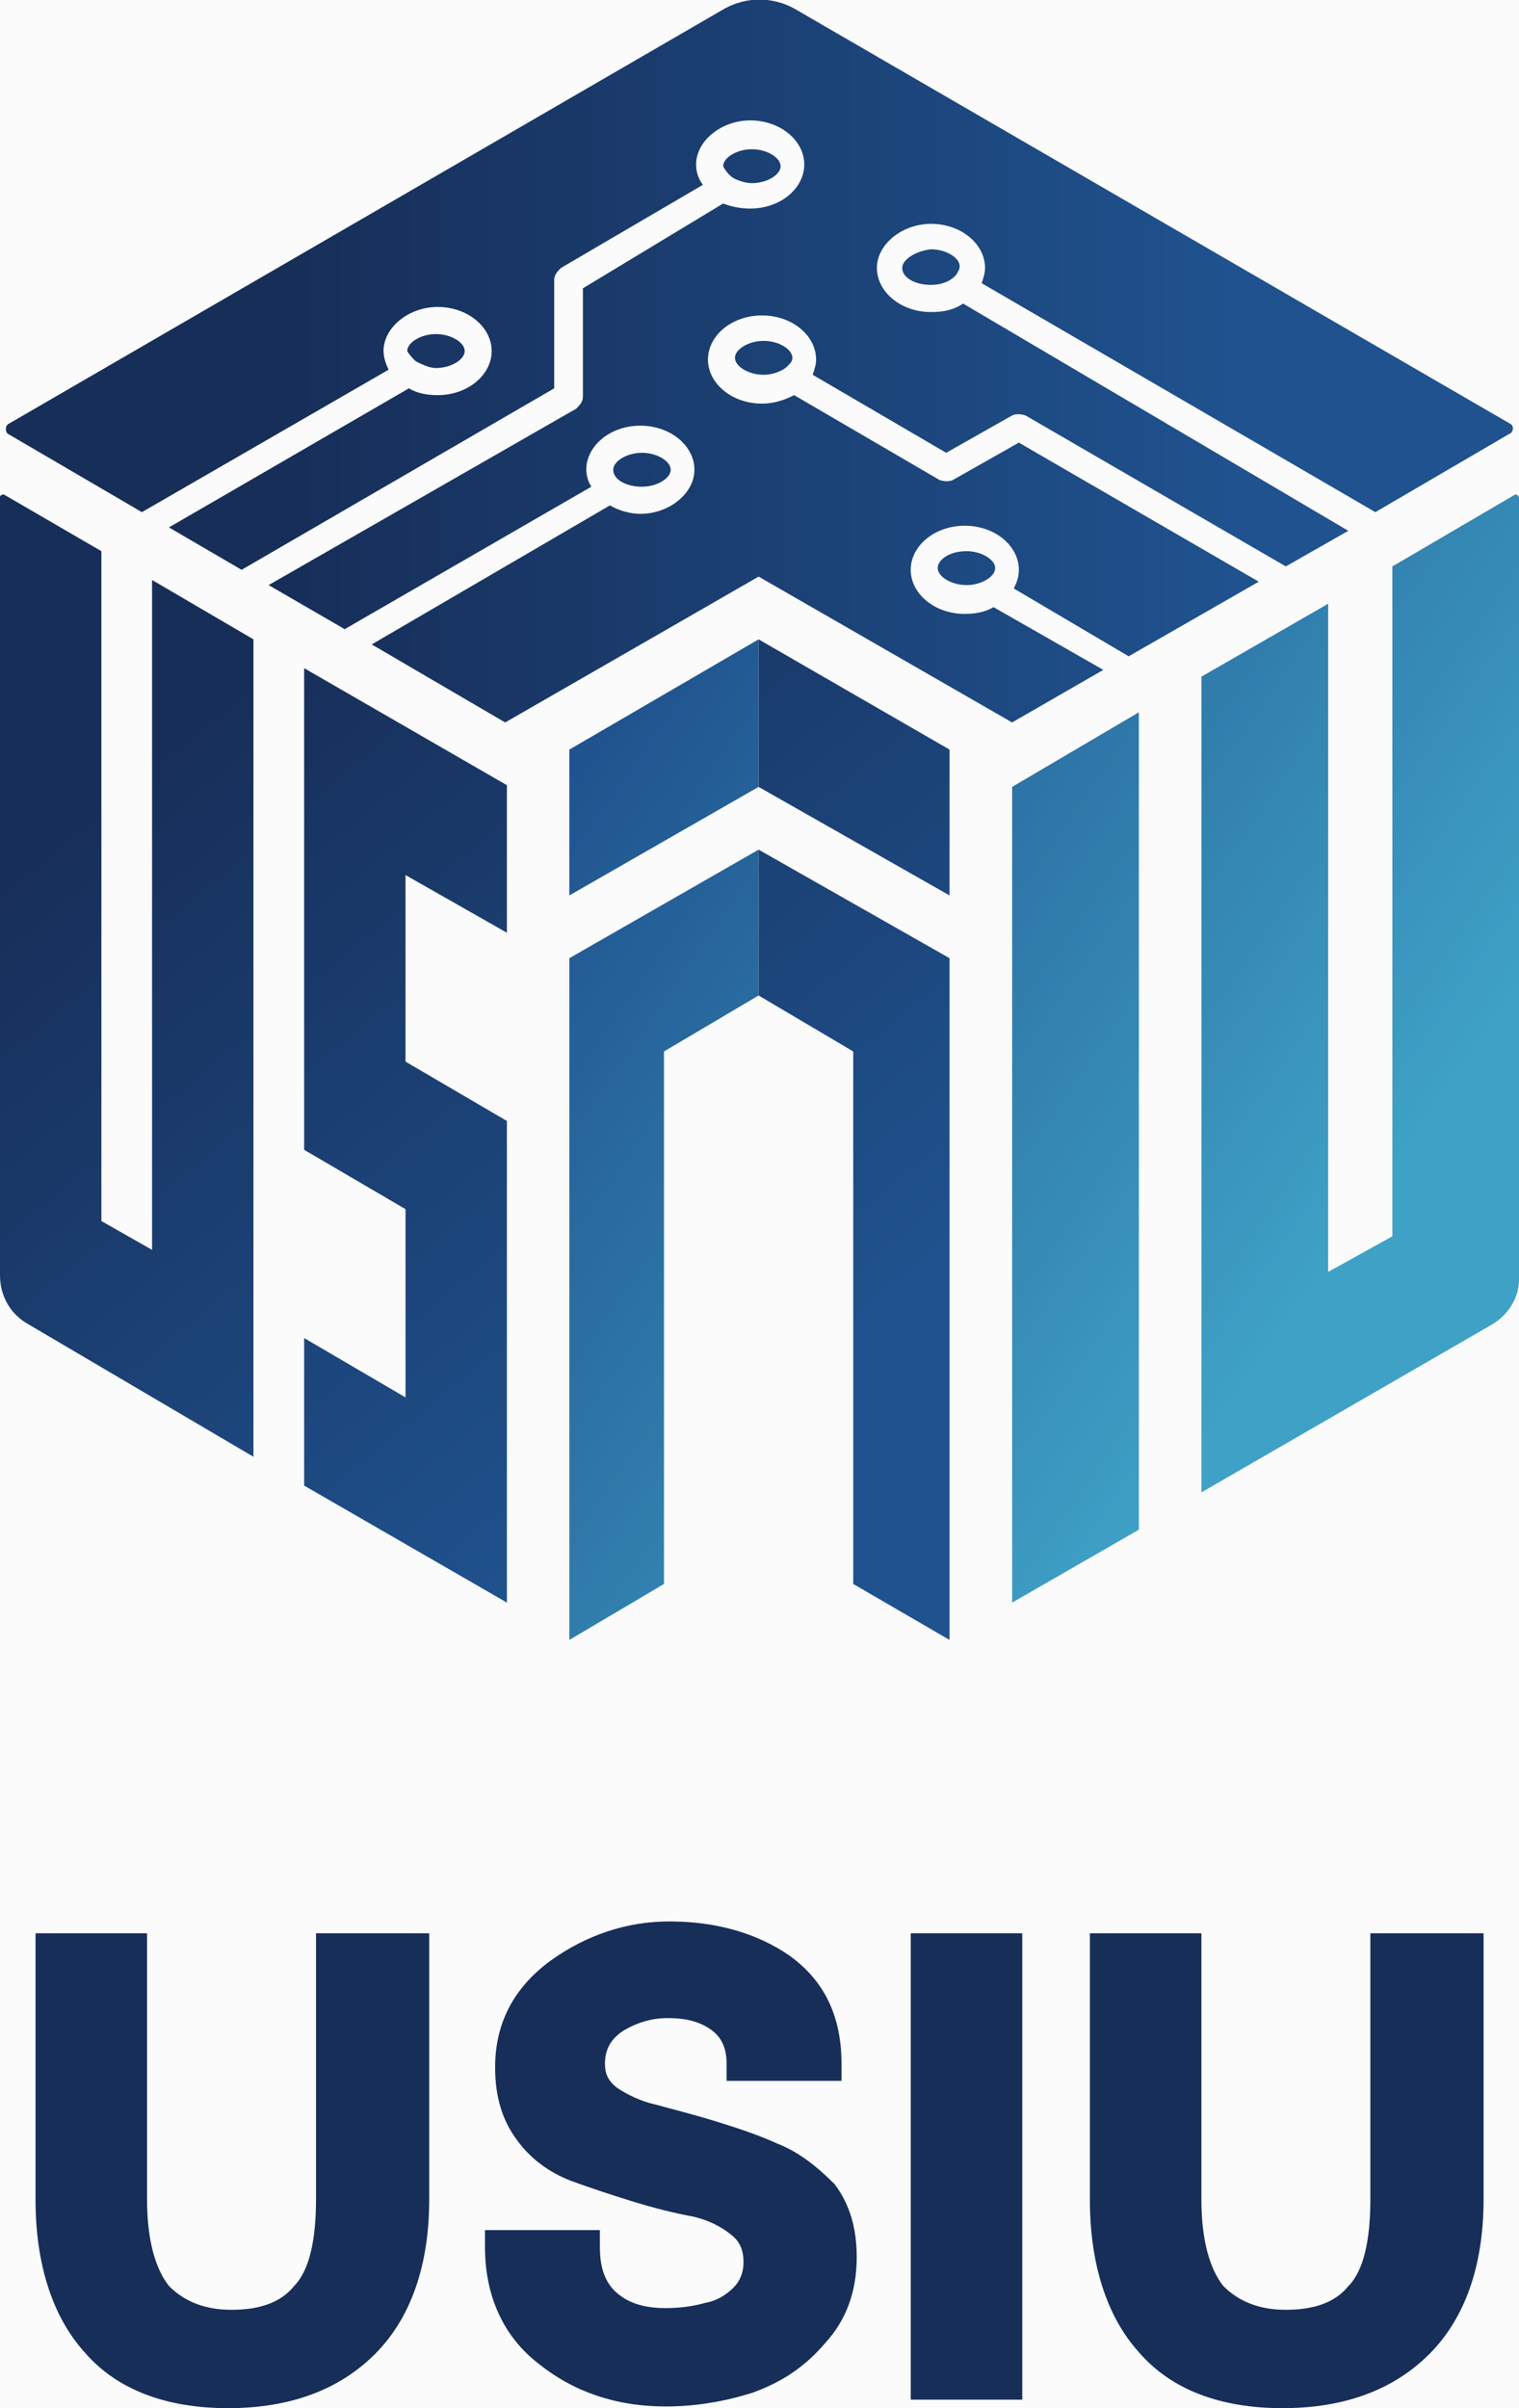
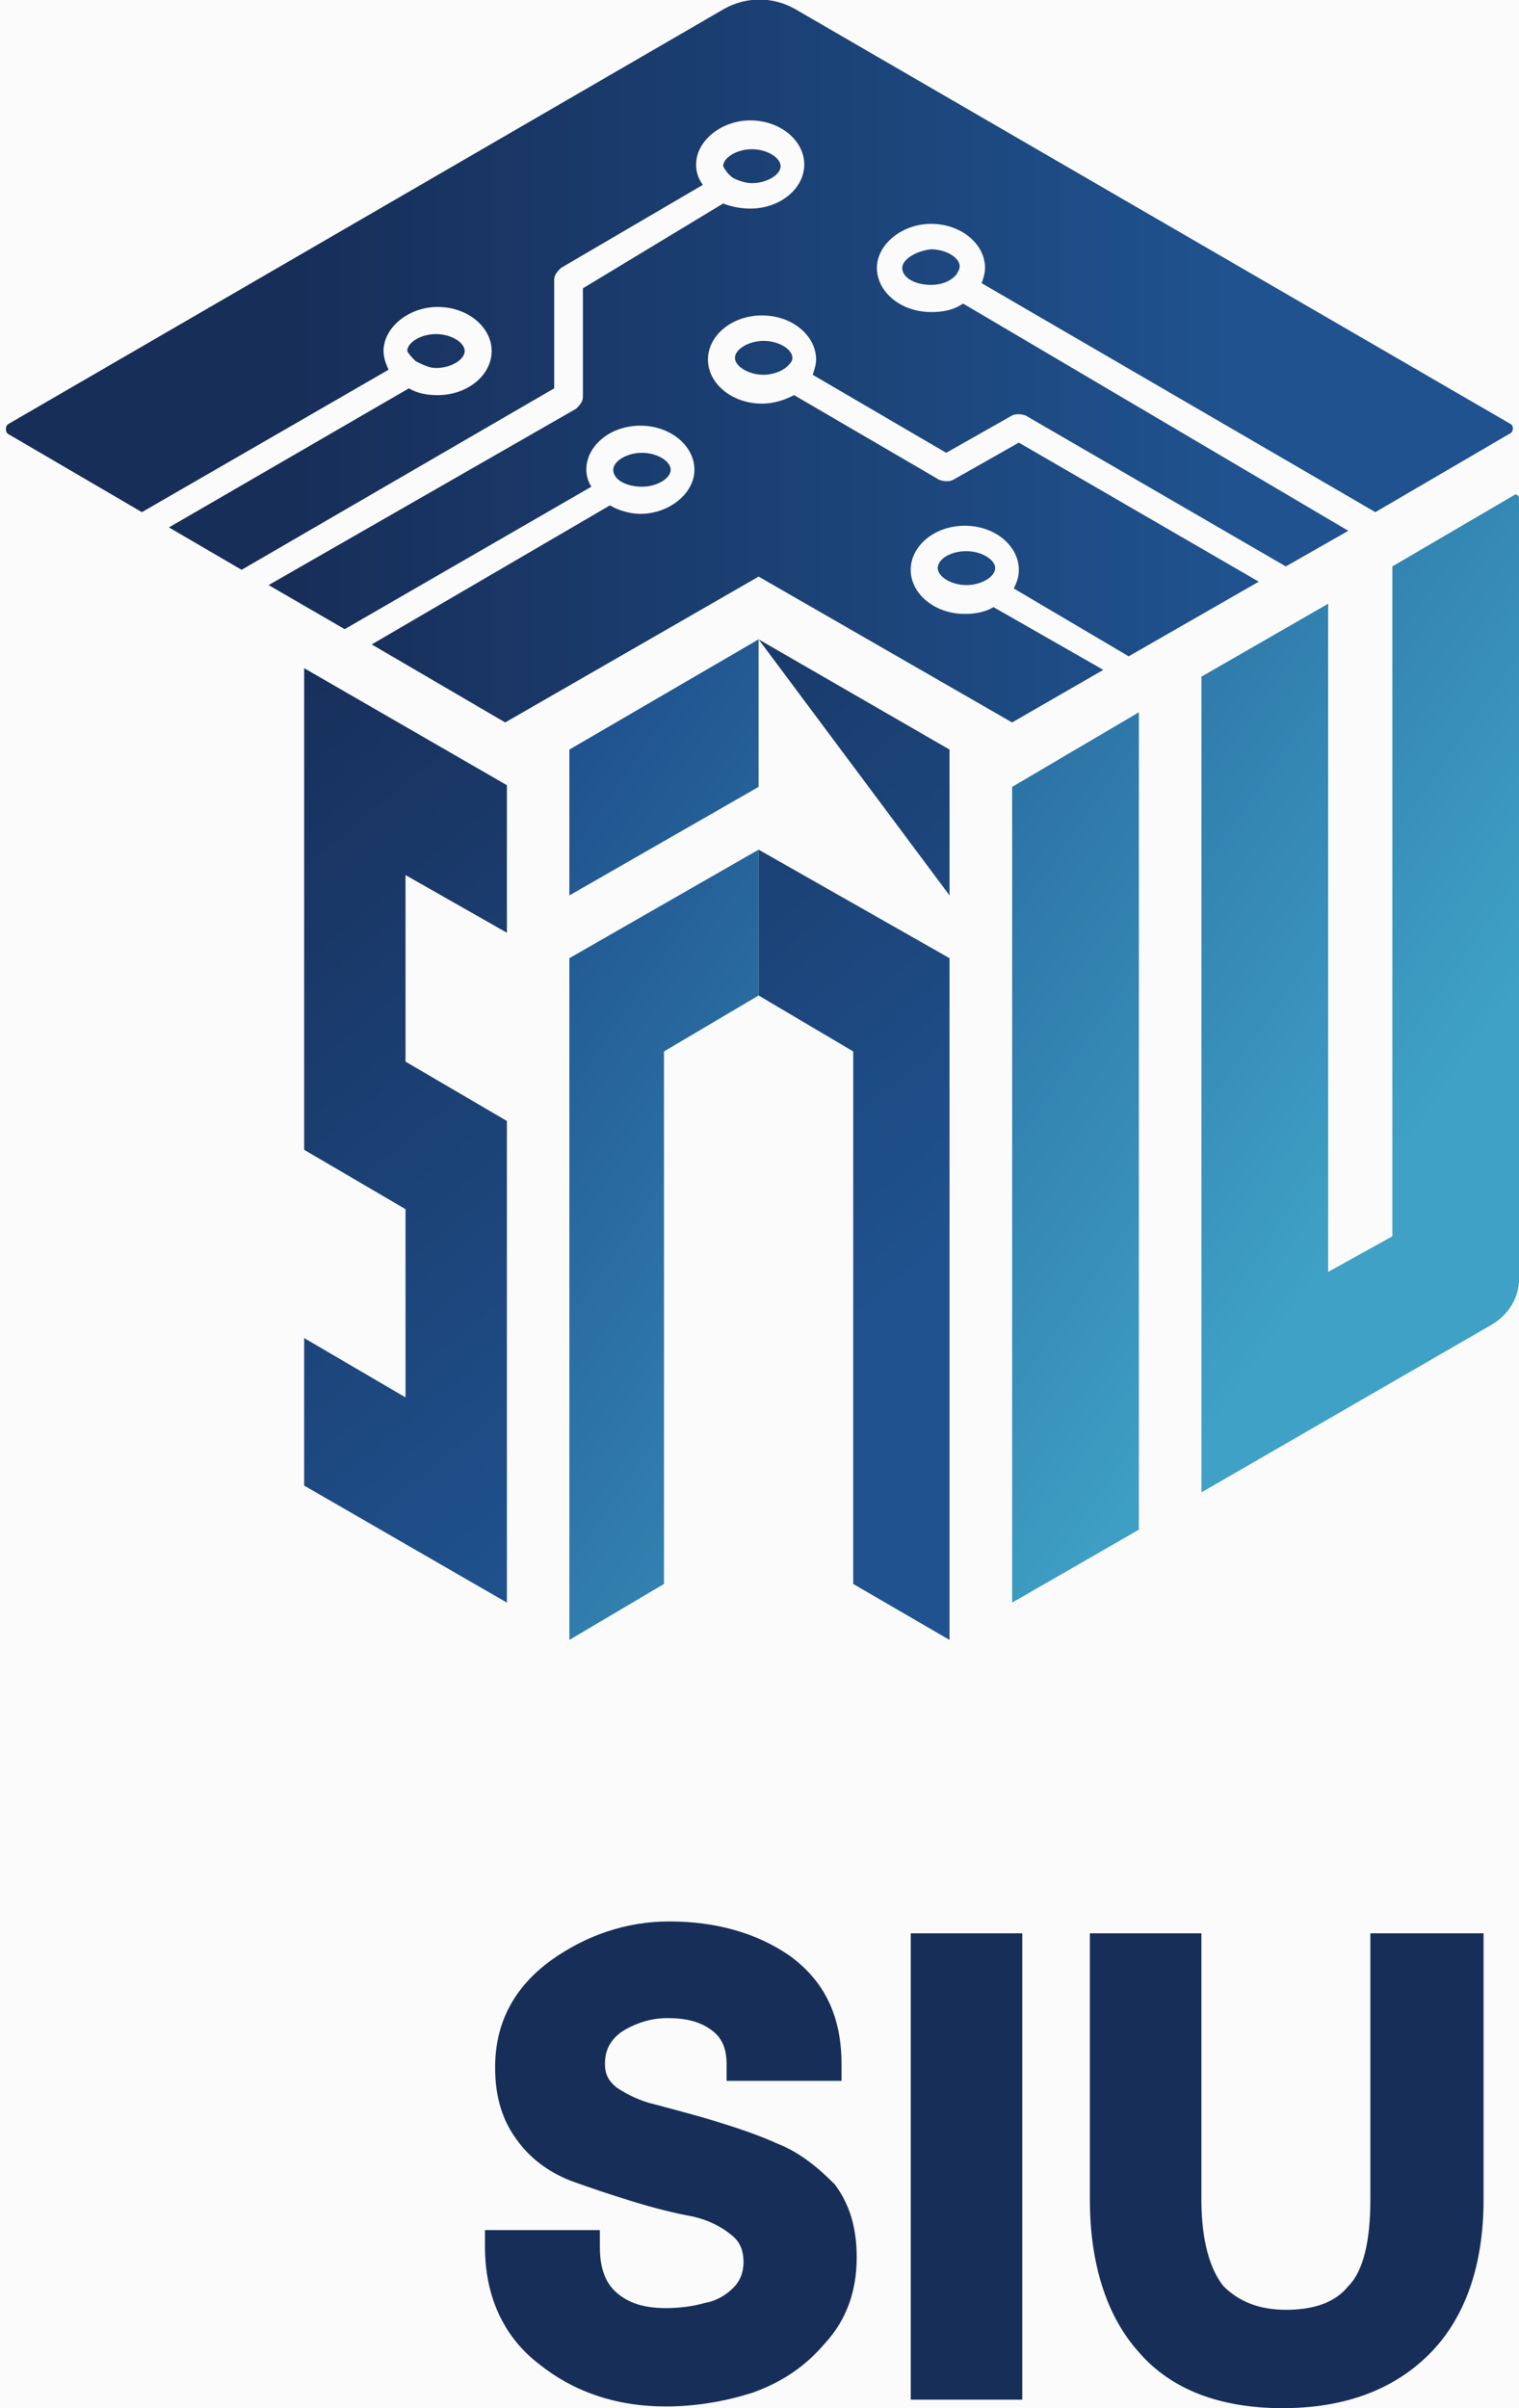
<svg xmlns="http://www.w3.org/2000/svg" width="159" height="252" viewBox="0 0 159 252" fill="none">
  <rect width="159" height="252" fill="#E5E5E5" />
-   <rect width="1920" height="6603" transform="translate(-791 -1042)" fill="white" />
  <rect width="660" height="380" transform="translate(-251 -64)" fill="#FBFBFB" />
  <g clip-path="url(#clip0_1041_2495)">
-     <path d="M33.078 230.172C33.078 234.431 32.371 237.625 30.779 239.223C29.364 240.997 27.065 241.707 24.235 241.707C21.405 241.707 19.283 240.82 17.691 239.223C16.276 237.448 15.392 234.431 15.392 230.172V202.31H3.719V230.172C3.719 236.916 5.487 242.417 8.848 246.144C12.208 250.048 17.337 252 23.881 252C30.425 252 35.554 250.048 39.268 246.321C42.982 242.594 44.928 237.093 44.928 230.172V202.31H33.078V230.172Z" fill="#172E59" />
    <path d="M81.363 224.315C79.418 223.428 77.295 222.718 74.996 222.008C72.697 221.298 70.574 220.766 68.629 220.234C67.037 219.879 65.622 219.169 64.561 218.459C63.677 217.749 63.323 217.039 63.323 215.974C63.323 214.555 63.853 213.49 65.091 212.603C66.506 211.715 68.098 211.183 69.867 211.183C71.812 211.183 73.227 211.538 74.465 212.425C75.173 212.958 76.057 213.845 76.057 215.974V217.749H88.084V215.974C88.084 211.005 86.315 207.279 82.601 204.617C79.241 202.31 74.996 201.067 70.044 201.067C65.622 201.067 61.377 202.487 57.663 205.149C53.772 207.989 51.827 211.715 51.827 216.329C51.827 219.346 52.534 221.831 54.126 223.96C55.541 225.913 57.486 227.332 59.786 228.22C61.731 228.929 63.853 229.639 66.153 230.349C68.452 231.059 70.574 231.591 72.52 231.946C74.112 232.301 75.526 233.011 76.588 233.898C77.472 234.608 77.826 235.496 77.826 236.738C77.826 237.803 77.472 238.69 76.764 239.4C75.88 240.287 74.819 240.82 73.758 240.997C72.52 241.352 71.105 241.529 69.69 241.529C67.391 241.529 65.799 240.997 64.561 239.932C63.323 238.867 62.792 237.27 62.792 235.141V233.366H50.766V235.141C50.766 240.287 52.711 244.546 56.425 247.386C59.962 250.225 64.384 251.822 69.69 251.822C72.874 251.822 75.88 251.29 78.71 250.403C81.717 249.338 84.193 247.741 86.315 245.256C88.614 242.772 89.675 239.755 89.675 236.205C89.675 233.189 88.968 230.704 87.376 228.574C85.608 226.8 83.662 225.203 81.363 224.315Z" fill="#172E59" />
    <path d="M107.005 202.31H95.332V251.113H107.005V202.31Z" fill="#172E59" />
    <path d="M143.441 202.31V230.172C143.441 234.431 142.734 237.625 141.142 239.223C139.727 240.997 137.428 241.707 134.598 241.707C131.768 241.707 129.646 240.82 128.054 239.223C126.639 237.448 125.755 234.431 125.755 230.172V202.31H114.082V230.172C114.082 236.916 115.851 242.417 119.211 246.144C122.571 250.048 127.7 252 134.244 252C140.788 252 145.917 250.048 149.632 246.321C153.346 242.594 155.291 237.093 155.291 230.172V202.31H143.441Z" fill="#172E59" />
    <path d="M76.93 37.445C76.93 38.333 78.345 39.22 79.936 39.22C80.821 39.22 81.882 38.865 82.412 38.333C82.766 37.978 82.943 37.8 82.943 37.445C82.943 36.558 81.528 35.671 79.936 35.671C78.345 35.671 76.93 36.558 76.93 37.445Z" fill="url(#paint0_linear_1041_2495)" />
    <path d="M94.441 28.04C94.441 29.104 95.856 29.814 97.448 29.814C98.509 29.814 99.394 29.459 99.924 28.927L100.101 28.75C100.278 28.395 100.455 28.217 100.455 27.862C100.455 26.975 99.04 26.087 97.448 26.087C95.856 26.265 94.441 27.152 94.441 28.04Z" fill="url(#paint1_linear_1041_2495)" />
    <path d="M98.156 59.451C98.156 60.339 99.571 61.226 101.163 61.226C102.755 61.226 104.17 60.339 104.17 59.451C104.17 58.564 102.755 57.677 101.163 57.677C99.394 57.677 98.156 58.564 98.156 59.451Z" fill="url(#paint2_linear_1041_2495)" />
    <path d="M158.114 44.366L83.124 0.887C80.825 -0.355 78.172 -0.355 75.873 0.887L0.882 44.366C0.529 44.544 0.529 45.253 0.882 45.431L14.855 53.594L40.677 38.687C40.323 37.977 40.146 37.267 40.146 36.735C40.146 34.251 42.799 32.121 45.806 32.121C48.989 32.121 51.465 34.251 51.465 36.735C51.465 39.22 48.989 41.349 45.806 41.349C44.745 41.349 43.683 41.172 42.799 40.639L17.684 55.191L25.29 59.628L58.009 40.639V29.282C58.009 28.749 58.363 28.394 58.717 28.039L73.573 19.344C73.043 18.634 72.866 17.924 72.866 17.214C72.866 14.729 75.519 12.6 78.525 12.6C81.709 12.6 84.185 14.729 84.185 17.214C84.185 19.698 81.709 21.828 78.525 21.828C77.641 21.828 76.58 21.651 75.696 21.296L61.016 30.169V41.527C61.016 42.059 60.662 42.414 60.309 42.769L28.119 61.225L36.078 65.839L61.9 50.932C61.547 50.4 61.37 49.69 61.37 49.158C61.37 46.673 63.846 44.544 67.029 44.544C70.213 44.544 72.689 46.673 72.689 49.158C72.689 51.642 70.036 53.772 67.029 53.772C65.968 53.772 64.73 53.417 63.846 52.884L38.908 67.436L52.88 75.6L79.41 60.338L105.939 75.6L115.49 70.099L103.994 63.532C103.109 64.065 102.048 64.242 100.987 64.242C97.803 64.242 95.327 62.113 95.327 59.628C95.327 57.144 97.803 55.014 100.987 55.014C104.171 55.014 106.647 57.144 106.647 59.628C106.647 60.338 106.47 60.87 106.116 61.58L118.143 68.679L131.761 60.87L106.647 46.318L99.749 50.222C99.395 50.4 98.865 50.4 98.334 50.222L83.124 41.349C82.063 41.882 81.001 42.236 79.763 42.236C76.58 42.236 74.104 40.107 74.104 37.623C74.104 35.138 76.58 33.008 79.763 33.008C82.947 33.008 85.423 35.138 85.423 37.623C85.423 38.155 85.246 38.687 85.069 39.22L99.042 47.383L105.939 43.479C106.293 43.301 106.824 43.301 107.354 43.479L134.591 59.273L141.135 55.546L100.81 31.766C99.749 32.476 98.688 32.653 97.45 32.653C94.266 32.653 91.79 30.524 91.79 28.039C91.79 25.555 94.443 23.425 97.45 23.425C100.633 23.425 103.109 25.555 103.109 28.039C103.109 28.572 102.933 29.104 102.756 29.637L143.965 53.594L157.937 45.431C158.468 45.253 158.468 44.544 158.114 44.366Z" fill="url(#paint3_linear_1041_2495)" />
    <path d="M70.205 49.158C70.205 48.271 68.79 47.383 67.198 47.383C65.606 47.383 64.191 48.271 64.191 49.158C64.191 50.223 65.606 50.933 67.198 50.933C68.79 50.933 70.205 50.045 70.205 49.158Z" fill="url(#paint4_linear_1041_2495)" />
    <path d="M43.513 37.8C44.221 38.155 44.928 38.51 45.636 38.51C47.227 38.51 48.642 37.622 48.642 36.735C48.642 35.848 47.227 34.96 45.636 34.96C44.044 34.96 42.629 35.848 42.629 36.735C42.806 37.09 43.16 37.445 43.513 37.8Z" fill="url(#paint5_linear_1041_2495)" />
    <path d="M76.757 18.634C77.464 18.989 78.171 19.167 78.702 19.167C80.294 19.167 81.709 18.279 81.709 17.392C81.709 16.505 80.294 15.617 78.702 15.617C77.11 15.617 75.695 16.505 75.695 17.392C75.872 17.747 76.226 18.279 76.757 18.634Z" fill="url(#paint6_linear_1041_2495)" />
    <path d="M158.477 51.82L145.743 59.273V129.372L139.023 133.098V63.177L125.758 70.808V156.169L156.178 138.6C157.947 137.535 159.008 135.76 159.008 133.808V52.175C159.008 51.82 158.654 51.642 158.477 51.82Z" fill="url(#paint7_linear_1041_2495)" />
    <path d="M105.945 167.704L119.21 160.073V74.535L105.945 82.344V167.704Z" fill="url(#paint8_linear_1041_2495)" />
-     <path d="M15.918 130.792L10.612 127.775V57.676L0.531 51.82C0.354 51.642 0 51.82 0 51.997V133.454C0 135.583 1.061 137.535 3.007 138.6L26.529 152.442V66.904L15.918 60.693V130.792Z" fill="url(#paint9_linear_1041_2495)" />
    <path d="M42.448 91.572L53.059 97.606V82.344V82.166L31.836 69.921V120.321L42.448 126.532V146.231L31.836 140.02V155.459L53.059 167.704V117.304L42.448 111.093V91.572Z" fill="url(#paint10_linear_1041_2495)" />
    <path d="M59.598 171.609L69.502 165.752V110.028L79.406 104.172V88.91L59.598 100.268V171.609Z" fill="url(#paint11_linear_1041_2495)" />
    <path d="M59.598 78.439V93.701L79.406 82.343V66.904L59.598 78.439Z" fill="url(#paint12_linear_1041_2495)" />
    <path d="M79.406 104.172L89.311 110.028V165.752L99.392 171.609V100.268L79.406 88.91V104.172Z" fill="url(#paint13_linear_1041_2495)" />
-     <path d="M79.406 66.904V82.343L99.392 93.701V78.439L79.406 66.904Z" fill="url(#paint14_linear_1041_2495)" />
+     <path d="M79.406 66.904L99.392 93.701V78.439L79.406 66.904Z" fill="url(#paint14_linear_1041_2495)" />
  </g>
  <defs>
    <linearGradient id="paint0_linear_1041_2495" x1="-9.761" y1="30.106" x2="162.854" y2="44.137" gradientUnits="userSpaceOnUse">
      <stop offset="0.2" stop-color="#172E59" />
      <stop offset="0.8" stop-color="#1F528E" />
    </linearGradient>
    <linearGradient id="paint1_linear_1041_2495" x1="-8.887" y1="19.378" x2="163.729" y2="33.409" gradientUnits="userSpaceOnUse">
      <stop offset="0.2" stop-color="#172E59" />
      <stop offset="0.8" stop-color="#1F528E" />
    </linearGradient>
    <linearGradient id="paint2_linear_1041_2495" x1="-11.402" y1="50.33" x2="161.213" y2="64.36" gradientUnits="userSpaceOnUse">
      <stop offset="0.2" stop-color="#172E59" />
      <stop offset="0.8" stop-color="#1F528E" />
    </linearGradient>
    <linearGradient id="paint3_linear_1041_2495" x1="-1.544" y1="37.806" x2="161.068" y2="37.806" gradientUnits="userSpaceOnUse">
      <stop offset="0.2" stop-color="#172E59" />
      <stop offset="0.8" stop-color="#1F528E" />
    </linearGradient>
    <linearGradient id="paint4_linear_1041_2495" x1="-10.795" y1="42.767" x2="161.821" y2="56.798" gradientUnits="userSpaceOnUse">
      <stop offset="0.2" stop-color="#172E59" />
      <stop offset="0.8" stop-color="#1F528E" />
    </linearGradient>
    <linearGradient id="paint5_linear_1041_2495" x1="-9.914" y1="32.121" x2="162.701" y2="46.152" gradientUnits="userSpaceOnUse">
      <stop offset="0.2" stop-color="#172E59" />
      <stop offset="0.8" stop-color="#1F528E" />
    </linearGradient>
    <linearGradient id="paint6_linear_1041_2495" x1="-8.143" y1="10.242" x2="164.473" y2="24.273" gradientUnits="userSpaceOnUse">
      <stop offset="0.2" stop-color="#172E59" />
      <stop offset="0.8" stop-color="#1F528E" />
    </linearGradient>
    <linearGradient id="paint7_linear_1041_2495" x1="75.184" y1="57.44" x2="153.45" y2="111.395" gradientUnits="userSpaceOnUse">
      <stop stop-color="#1F528E" />
      <stop offset="1" stop-color="#3FA1C6" />
    </linearGradient>
    <linearGradient id="paint8_linear_1041_2495" x1="57.054" y1="82.585" x2="136.355" y2="137.254" gradientUnits="userSpaceOnUse">
      <stop stop-color="#1F528E" />
      <stop offset="1" stop-color="#3FA1C6" />
    </linearGradient>
    <linearGradient id="paint9_linear_1041_2495" x1="-16.273" y1="65.43" x2="82.281" y2="184.42" gradientUnits="userSpaceOnUse">
      <stop offset="0.2" stop-color="#172E59" />
      <stop offset="0.8" stop-color="#1F528E" />
    </linearGradient>
    <linearGradient id="paint10_linear_1041_2495" x1="-7.635" y1="57.991" x2="91.225" y2="177.352" gradientUnits="userSpaceOnUse">
      <stop offset="0.2" stop-color="#172E59" />
      <stop offset="0.8" stop-color="#1F528E" />
    </linearGradient>
    <linearGradient id="paint11_linear_1041_2495" x1="38.884" y1="108.934" x2="118.176" y2="163.596" gradientUnits="userSpaceOnUse">
      <stop stop-color="#1F528E" />
      <stop offset="1" stop-color="#3FA1C6" />
    </linearGradient>
    <linearGradient id="paint12_linear_1041_2495" x1="62.129" y1="75.215" x2="141.421" y2="129.877" gradientUnits="userSpaceOnUse">
      <stop stop-color="#1F528E" />
      <stop offset="1" stop-color="#3FA1C6" />
    </linearGradient>
    <linearGradient id="paint13_linear_1041_2495" x1="16.298" y1="38.174" x2="115.147" y2="157.522" gradientUnits="userSpaceOnUse">
      <stop offset="0.2" stop-color="#172E59" />
      <stop offset="0.8" stop-color="#1F528E" />
    </linearGradient>
    <linearGradient id="paint14_linear_1041_2495" x1="39.131" y1="19.263" x2="137.98" y2="138.611" gradientUnits="userSpaceOnUse">
      <stop offset="0.2" stop-color="#172E59" />
      <stop offset="0.8" stop-color="#1F528E" />
    </linearGradient>
    <clipPath id="clip0_1041_2495">
      <rect width="159" height="252" fill="white" />
    </clipPath>
  </defs>
</svg>